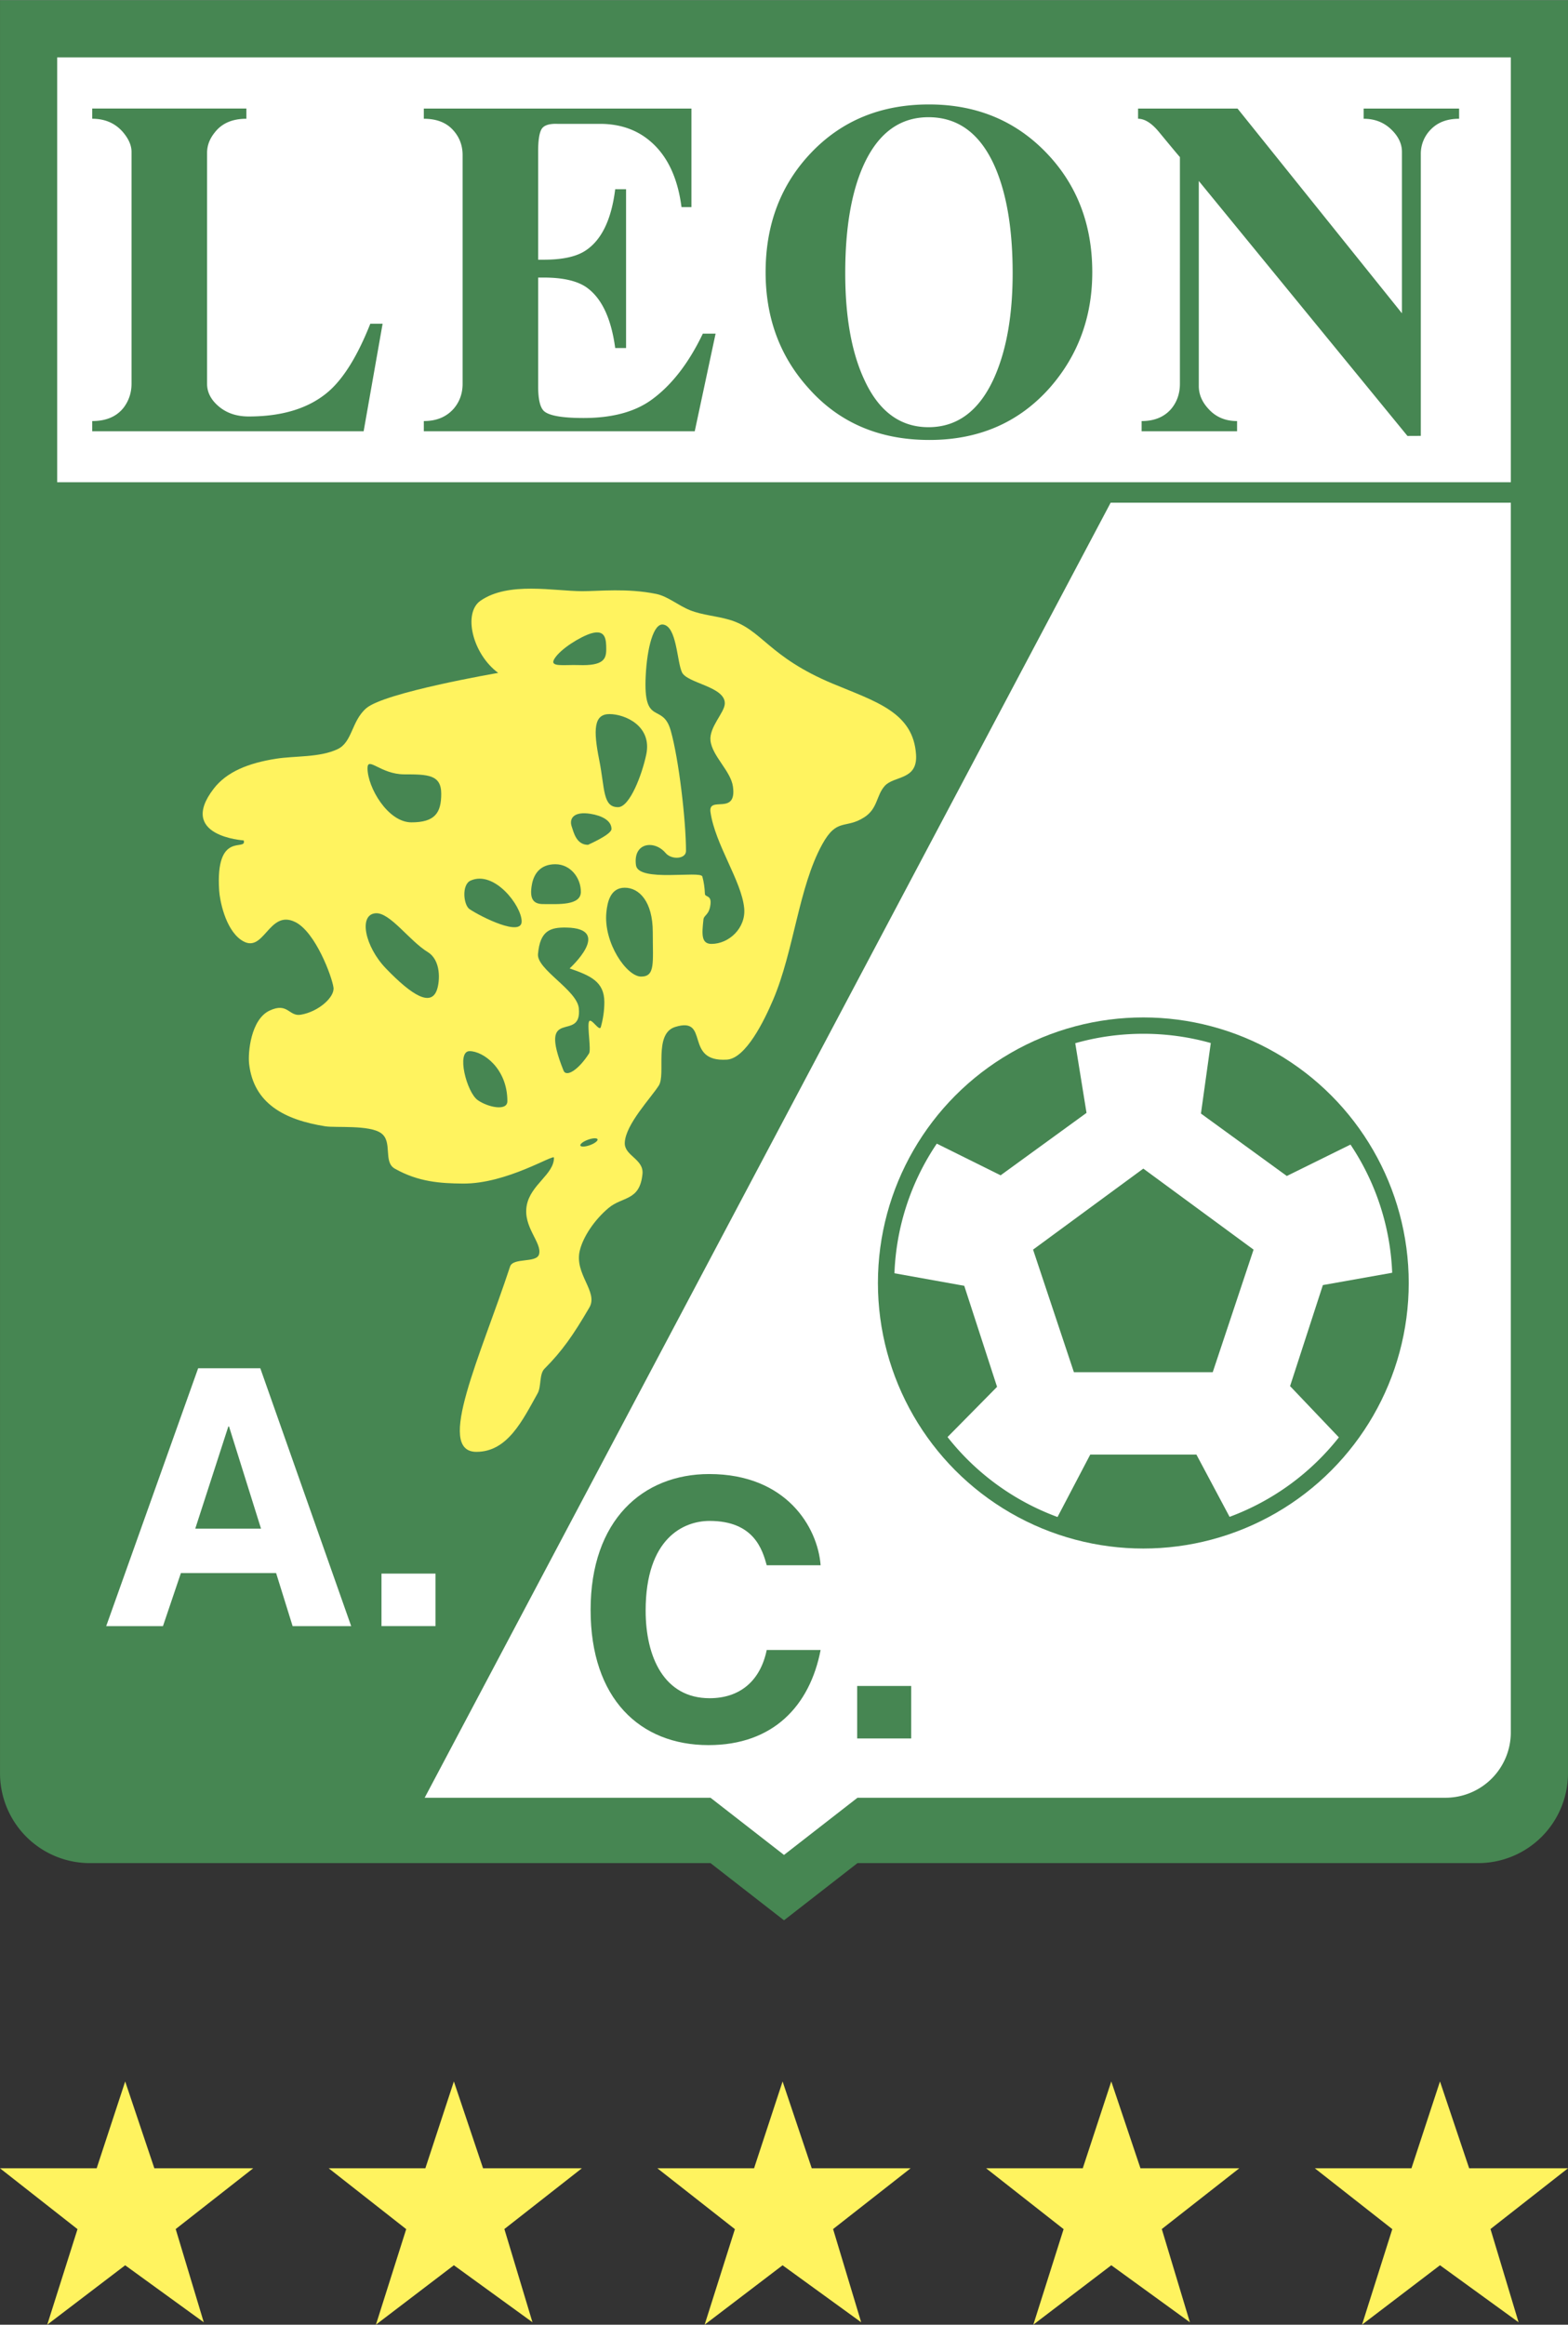
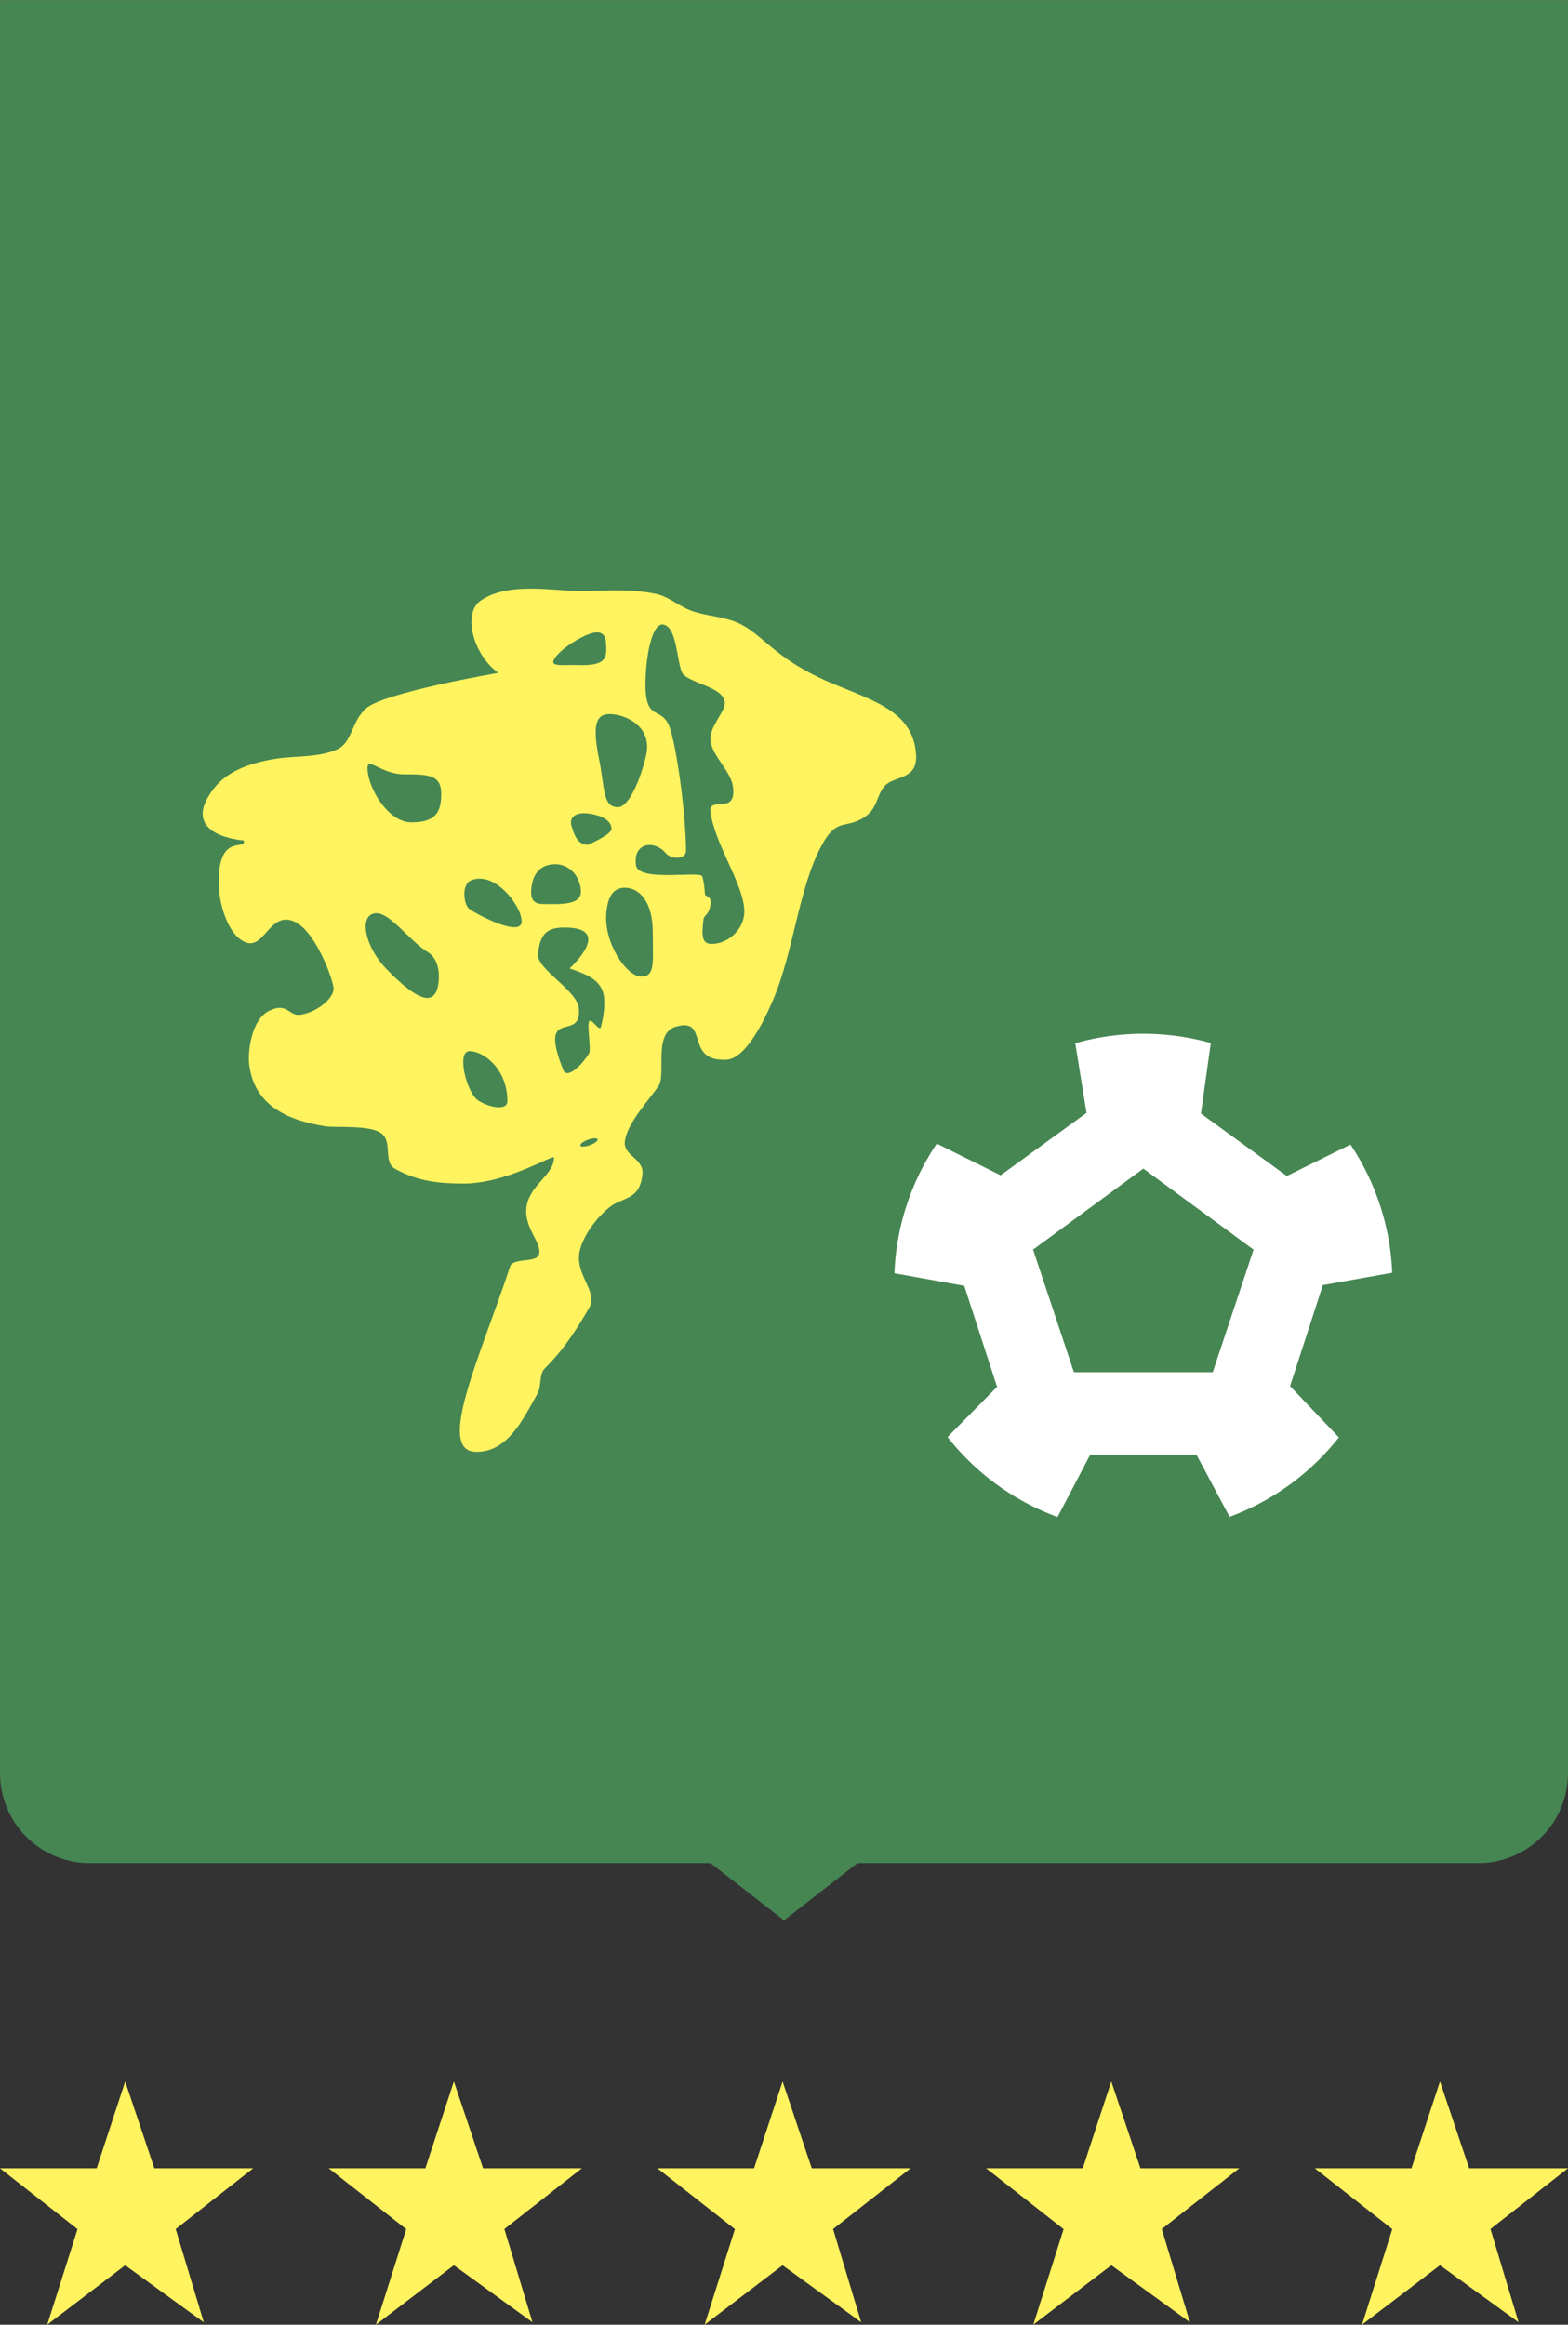
<svg xmlns="http://www.w3.org/2000/svg" width="1687" height="2500" viewBox="0 0 142.516 211.163">
  <rect x="0" y="0" width="142.516" height="211.163" fill="#333333" stroke="none" />
  <path d="M4.294 211.163l2.751-8.679L0 196.956h8.786l2.592-7.887 2.651 7.887h8.984l-7.044 5.52 2.552 8.47-7.144-5.179-7.083 5.396zM64.045 211.163l2.75-8.679-7.044-5.528h8.786l2.593-7.887 2.651 7.887h8.984l-7.045 5.52 2.553 8.47-7.144-5.179-7.084 5.396zM123.796 211.161l2.75-8.678-7.044-5.529h8.786l2.593-7.887 2.651 7.887h8.984l-7.045 5.52 2.553 8.47-7.143-5.18-7.085 5.397zM93.92 211.161l2.751-8.678-7.045-5.529h8.787l2.592-7.887 2.651 7.887h8.985l-7.045 5.52 2.553 8.47-7.144-5.18-7.085 5.397zM34.169 211.161l2.751-8.678-7.045-5.529h8.786l2.592-7.887 2.651 7.887h8.984l-7.045 5.52 2.553 8.47-7.144-5.18-7.083 5.397z" fill="#fff35f" />
  <path d="M142.514 161.067a8.166 8.166 0 0 1-8.165 8.165H77.938l-6.68 5.196-6.68-5.196H8.167a8.165 8.165 0 0 1-8.165-8.165V0h142.512v161.067z" fill="#468652" />
-   <path d="M64.578 163.294l6.68 5.196 6.68-5.196h53.442a5.938 5.938 0 0 0 5.938-5.938V45.648h-36.37L38.599 163.294h25.979zM5.198 5.195h132.121v38.597H5.198z" fill="#fff" />
  <g fill="#468652">
    <path d="M34.776 29.389l-1.725 9.772H8.383v-.928c1.277 0 2.235-.415 2.875-1.246.464-.63.697-1.347.697-2.15V13.779c0-.602-.276-1.218-.828-1.848-.697-.774-1.612-1.161-2.744-1.161v-.927h14.01v.928c-1.278 0-2.236.416-2.875 1.248-.465.573-.697 1.189-.697 1.849V34.85c0 .774.358 1.463 1.075 2.064s1.62.902 2.709.902c3.097 0 5.519-.759 7.268-2.279 1.376-1.203 2.638-3.253 3.785-6.148h1.118zM65.04 30.293l-1.895 8.868H38.521v-.928c1.147 0 2.049-.372 2.709-1.117.544-.63.817-1.389.817-2.278V14.08c0-.917-.309-1.697-.925-2.342-.616-.645-1.483-.967-2.601-.967v-.928h24.324v8.953h-.903c-.344-2.651-1.275-4.632-2.795-5.944-1.204-1.049-2.695-1.588-4.472-1.617h-4c-.774-.029-1.261.136-1.461.494-.201.359-.301 1.025-.301 2v9.846h.515c1.689 0 2.95-.273 3.781-.822 1.46-.951 2.363-2.811 2.707-5.58h.988V31.6h-.988c-.373-2.768-1.275-4.628-2.707-5.58-.86-.548-2.12-.822-3.781-.822h-.515v9.879c0 1.204.186 1.962.559 2.276.487.401 1.677.602 3.57.602 2.58 0 4.63-.545 6.15-1.636 1.835-1.32 3.397-3.329 4.688-6.026h1.16zM90.407 34.198c-1.346 3.062-3.353 4.592-6.018 4.592-2.551 0-4.485-1.417-5.803-4.249-1.175-2.489-1.762-5.737-1.762-9.744 0-4.092.559-7.368 1.676-9.83 1.318-2.891 3.281-4.336 5.889-4.336 2.722 0 4.742 1.518 6.061 4.551 1.06 2.461 1.59 5.666 1.59 9.615 0 3.778-.544 6.911-1.633 9.401zM95.06 13.82c-2.812-2.899-6.354-4.349-10.628-4.349-4.332 0-7.889 1.45-10.671 4.349-2.783 2.898-4.174 6.529-4.174 10.892 0 4.133 1.291 7.634 3.872 10.503 2.782 3.157 6.454 4.735 11.016 4.735 4.503 0 8.161-1.592 10.972-4.778 2.553-2.927 3.83-6.414 3.83-10.46 0-4.363-1.406-7.994-4.217-10.892zM132.617 10.771c-1.073 0-1.921.316-2.544.947a3.124 3.124 0 0 0-.935 2.278V39.58l-1.213.006-18.966-23.163v18.634c0 .744.29 1.432.87 2.061.667.745 1.537 1.116 2.609 1.116v.928h-8.675v-.928c1.16 0 2.059-.372 2.697-1.117.521-.63.783-1.389.783-2.278V14.251c-.087-.085-.72-.845-1.902-2.277-.663-.803-1.297-1.204-1.902-1.204v-.927h9.04l14.944 18.6V13.78c0-.745-.333-1.433-1-2.063s-1.493-.946-2.479-.946v-.928h8.675v.928z" />
  </g>
-   <path d="M20.752 129.571h.065l2.906 9.275h-5.975l3.004-9.275zm-4.309 13.311h8.652l1.502 4.824h5.322l-8.26-23.427H18.01l-8.358 23.427h5.159l1.632-4.824zM39.582 147.703h-4.909v-4.77h4.909v4.77z" fill="#fff" />
-   <path d="M69.688 142.173c-.392-1.396-1.143-4.026-5.192-4.026-2.352 0-5.813 1.558-5.813 8.15 0 4.189 1.666 7.956 5.813 7.956 2.711 0 4.604-1.526 5.192-4.383h4.898c-.979 5.072-4.311 8.643-10.189 8.643-6.238 0-10.717-4.226-10.717-12.28 0-8.151 4.74-12.344 10.782-12.344 7.021 0 9.863 4.843 10.124 8.286h-4.898zM82.818 157.908h-4.909v-4.769h4.909v4.769z" fill="#468652" />
  <path d="M21.899 85.358c2.103 1.484 2.474-2.845 4.948-1.608 1.823.912 3.318 4.923 3.463 5.938.124.866-1.344 2.198-2.969 2.474-1.094.186-1.169-1.164-2.845-.371-1.704.806-1.968 3.827-1.855 4.825.406 3.617 3.225 5.101 6.929 5.684.946.149 3.999-.146 5.07.625 1.072.77.163 2.605 1.237 3.216 2.149 1.221 4.182 1.343 6.186 1.361 4.006.036 8.288-2.722 8.288-2.351 0 1.518-2.12 2.439-2.474 4.33-.371 1.979 1.42 3.385 1.114 4.454-.231.808-2.356.27-2.63 1.102-2.654 8.07-6.832 16.835-3.06 16.835 2.843 0 4.198-2.875 5.567-5.32.341-.61.136-1.744.618-2.226 1.608-1.608 2.621-3.066 4.083-5.567.838-1.435-1.405-3.041-.866-5.196.31-1.237 1.314-2.752 2.598-3.835 1.284-1.083 2.846-.619 3.093-3.093.138-1.373-1.658-1.645-1.608-2.845.069-1.664 2.373-4.059 3.093-5.196.659-1.04-.495-4.7 1.485-5.319 3.208-1.002.742 3.216 4.701 2.969 1.729-.108 3.404-3.562 4.206-5.443 1.893-4.441 2.315-10.215 4.454-14.103 1.36-2.474 2.103-1.361 3.834-2.474 1.229-.79 1.083-1.991 1.856-2.846.858-.947 2.997-.497 2.845-2.845-.248-3.835-3.628-4.8-7.546-6.433-5.938-2.474-6.433-4.948-9.438-5.822-1.2-.349-2.455-.419-3.552-.858s-2.027-1.269-3.093-1.485c-2.644-.535-5.166-.247-6.68-.247-2.58 0-6.729-.899-9.278.866-1.608 1.113-.742 4.825 1.608 6.557 0 0-10.345 1.769-12 3.216-1.347 1.178-1.248 3.074-2.598 3.711-1.633.771-3.835.597-5.567.866-2.564.398-4.518 1.201-5.69 2.722-3.34 4.33 2.722 4.701 2.722 4.701.332 1.063-2.598-.99-2.227 4.578.053.822.534 3.434 1.978 4.453z" fill="#fff35f" />
  <g fill="#468652">
    <path d="M56.181 73.308c1.067-.011 2.18-2.98 2.559-4.79.541-2.589-1.934-3.665-3.347-3.665s-1.485 1.392-.928 4.175c.518 2.594.303 4.294 1.716 4.28zM53.444 76.729c-.019 0 2.135-.924 2.135-1.438 0-.761-.865-1.211-1.903-1.378-1.53-.246-1.957.424-1.716 1.146.186.557.434 1.67 1.484 1.67zM37.393 74.688c2.138 0 2.711-.859 2.711-2.598s-1.223-1.763-3.36-1.763c-2.138 0-3.34-1.67-3.34-.557-.001 1.74 1.851 4.918 3.989 4.918zM52.609 60.4c2.226.076 2.493-.532 2.493-1.438 0-.905-.061-1.833-1.38-1.438-.928.278-2.783 1.392-3.34 2.32-.465.776.851.509 2.227.556zM49.362 82.111c1.377 0 3.433.154 3.433-1.114s-.942-2.505-2.319-2.505-1.96.881-2.134 1.855c-.223 1.25.092 1.764 1.02 1.764zM47.413 83.688c0-1.413-2.477-4.672-4.639-3.711-.835.371-.65 2.226-.093 2.598 1.097.731 4.732 2.526 4.732 1.113z" />
    <path d="M60.959 66.338c.739 2.587 1.392 8.231 1.392 10.948 0 .742-1.313.828-1.855.186-1.021-1.207-2.979-.961-2.691 1.113.217 1.565 5.878.466 6.031 1.021.146.53.212 1.06.233 1.576.012.317.602.094.509.93-.113 1.018-.596.973-.642 1.402-.141 1.312-.22 2.216.734 2.216 1.575 0 3.141-1.432 2.969-3.248-.232-2.457-2.637-5.778-3.062-8.722-.223-1.549 2.413.372 2.041-2.319-.195-1.417-1.886-2.772-2.041-4.175-.134-1.219 1.251-2.521 1.299-3.34.093-1.578-3.433-1.856-3.896-2.876-.464-1.021-.464-4.175-1.716-4.333-.863-.109-1.446 2.089-1.575 4.658-.235 4.685 1.528 2.365 2.27 4.963zM39.712 89.904c.278-.8.384-2.688-.835-3.433-1.67-1.021-3.433-3.618-4.731-3.525-1.584.113-.982 3.027.928 5.01 2.412 2.505 4.106 3.479 4.638 1.948zM58.269 88.698c1.304 0 1.062-1.246 1.062-4.036 0-2.79-1.243-4.036-2.547-4.036s-1.577 1.299-1.67 2.227c-.278 2.776 1.85 5.845 3.155 5.845zM43.424 99.924c.928.65 2.691 1.021 2.691.093 0-2.969-2.201-4.546-3.434-4.546-1.231 0-.266 3.747.743 4.453zM52.609 91.574c.319 3.242-3.805-.371-1.392 5.66.257.643 1.377-.075 2.32-1.55.212-.332-.183-2.501 0-2.903.182-.402.942.962 1.072.504.199-.706.32-1.47.32-2.267 0-1.881-1.299-2.413-3.155-3.062 0 0 3.99-3.618-.278-3.711-1.485-.032-2.413.278-2.598 2.413-.121 1.385 3.549 3.27 3.711 4.916z" />
    <ellipse transform="rotate(69.983 53.535 103.763)" cx="53.535" cy="103.768" rx=".262" ry=".831" />
  </g>
  <circle cx="103.917" cy="116.532" r="24.123" fill="#468652" />
  <path d="M120.236 116.723l6.3-1.119a22.511 22.511 0 0 0-3.79-11.644l-5.786 2.853-7.806-5.672.895-6.407a22.668 22.668 0 0 0-6.131-.84c-2.146 0-4.221.299-6.188.856l1.024 6.329-7.807 5.672-5.801-2.877a22.517 22.517 0 0 0-3.85 11.776l6.345 1.139 2.982 9.178-4.501 4.561a22.68 22.68 0 0 0 9.997 7.264l2.974-5.672h9.649l3.015 5.657a22.687 22.687 0 0 0 9.934-7.22l-4.436-4.657 2.981-9.177zm-10.01 7.912H97.607l-3.711-11.133 10.021-7.36 10.02 7.36-3.711 11.133z" fill="#fff" />
</svg>